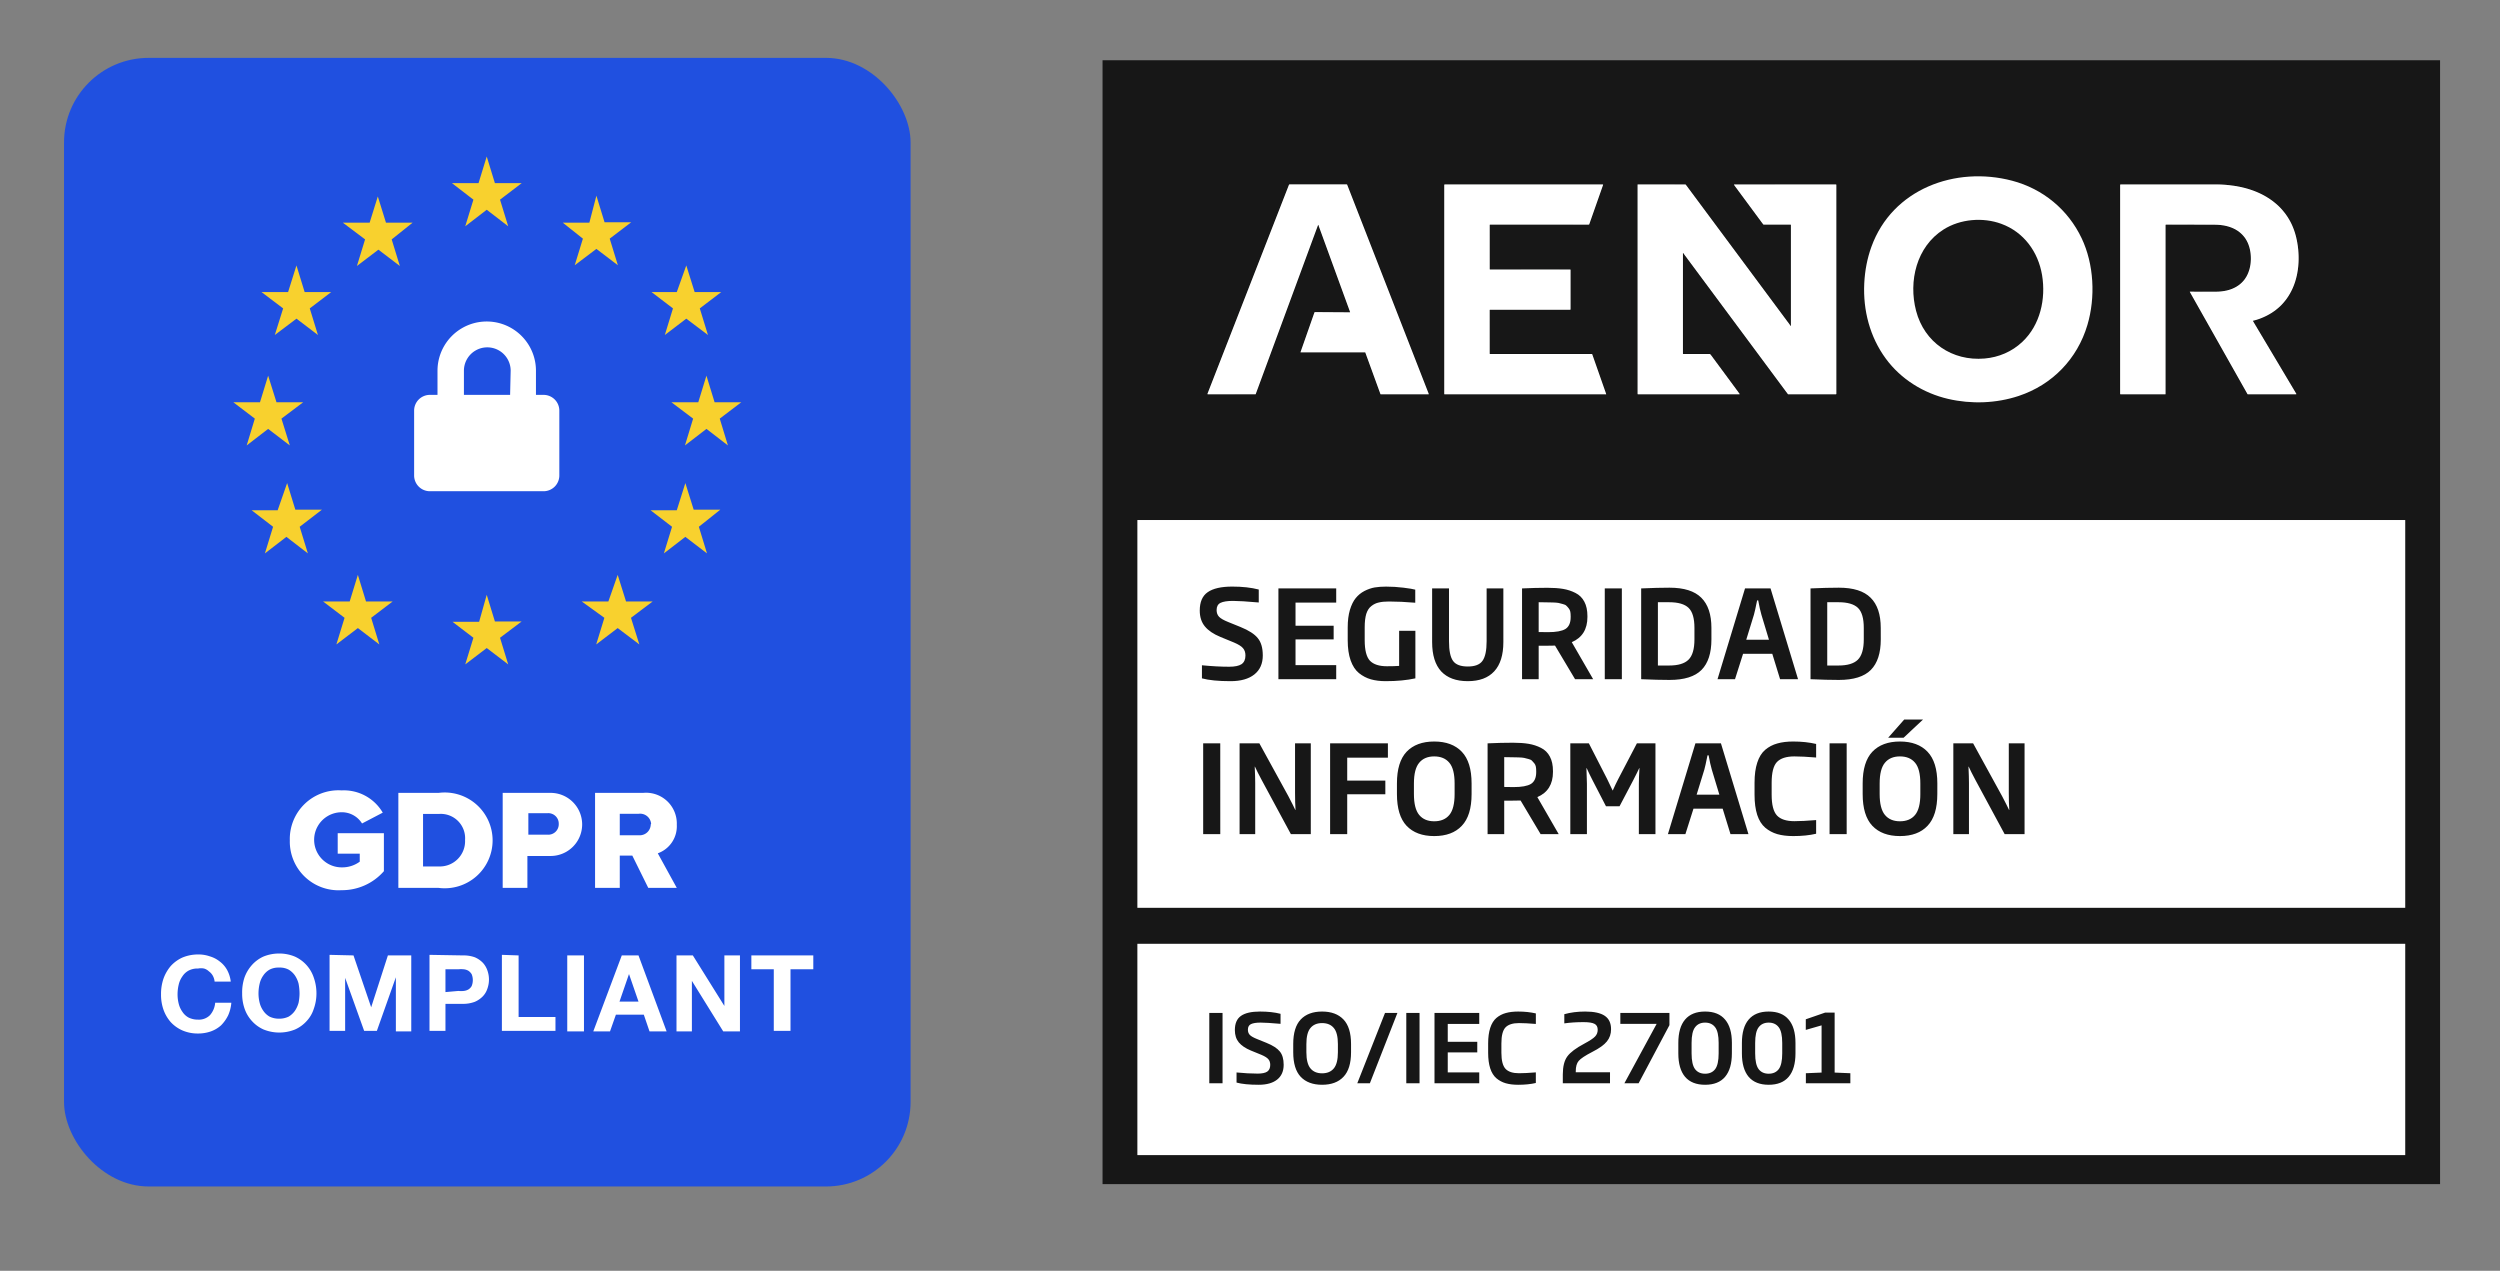
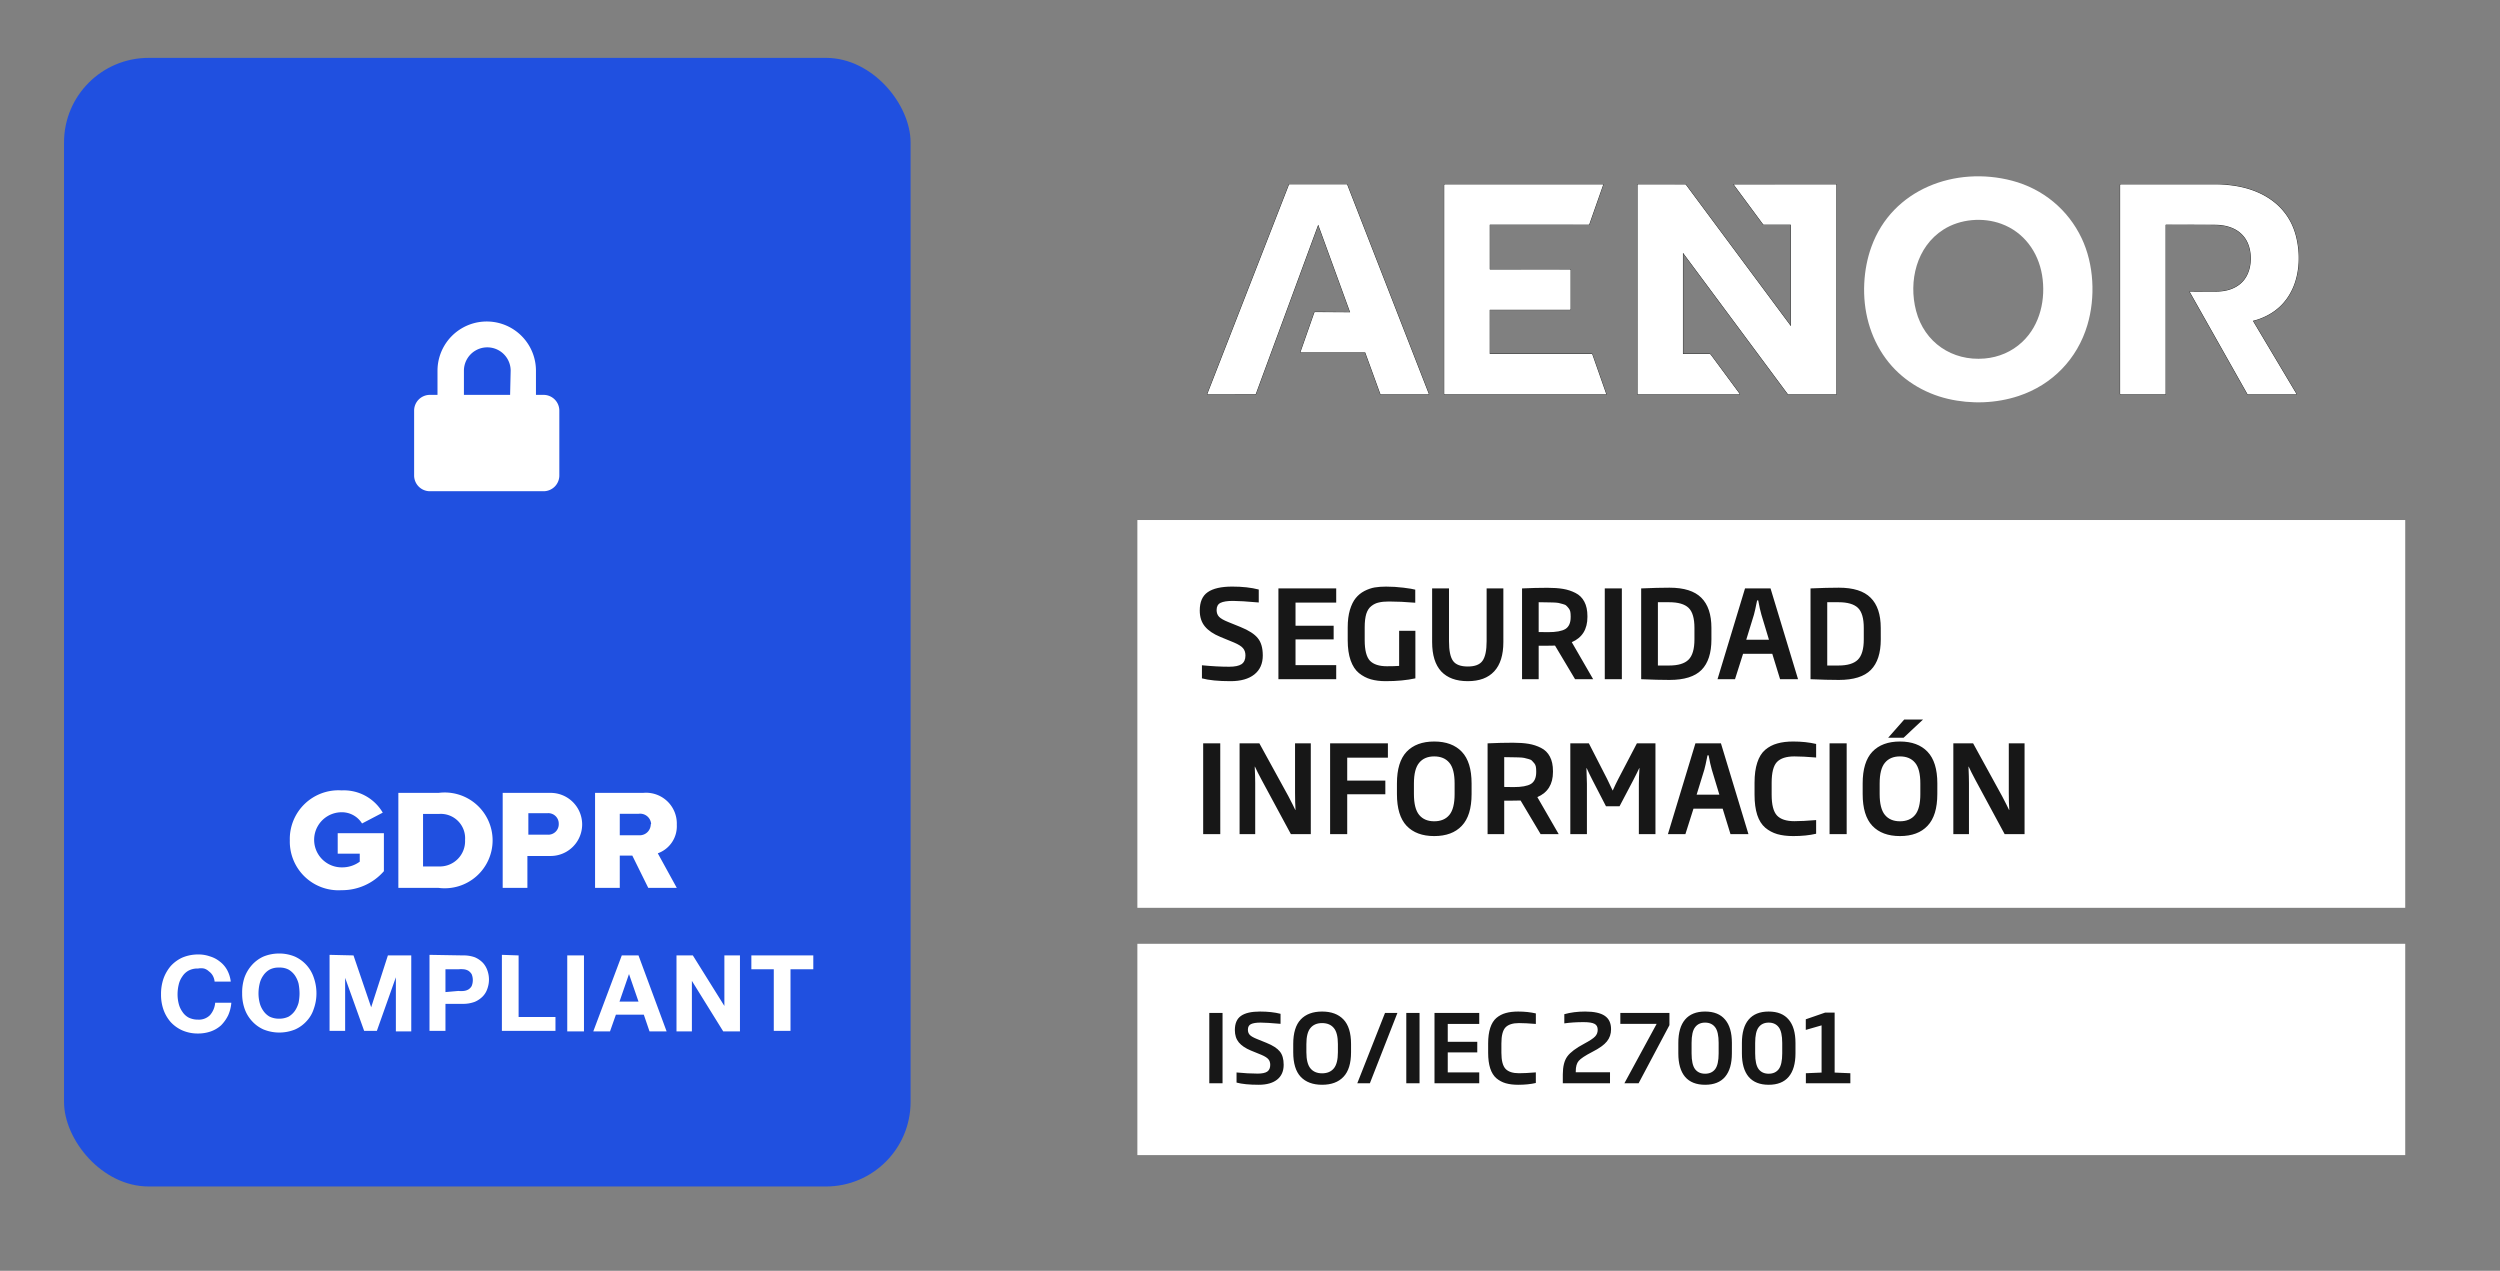
<svg xmlns="http://www.w3.org/2000/svg" xml:space="preserve" width="120mm" height="61mm" viewBox="0 0 120 61">
  <rect x="0" y="0" width="120" height="61" fill="#808080" stroke="none" />
  <g aria-label="SEGURIDAD INFORMACIÓN" style="fill:#171717;stroke-width:.382;paint-order:stroke fill markers" transform="translate(51.187 -69.183)">
    <rect width="40.635" height="54.173" x="-48.114" y="71.961" fill="#2050e0" rx="4.06" style="stroke-width:.348" />
    <path d="M-25.087 88.137h-.374v-1.159a2.363 2.363 0 1 0-4.726 0v1.159h-.374a.757.757 0 0 0-.748.766v3.093a.757.757 0 0 0 .748.766h5.474a.757.757 0 0 0 .748-.766v-3.093a.757.757 0 0 0-.748-.766zm-1.615 0h-2.217v-1.159a1.122 1.122 0 1 1 2.244 0z" class="cls-2" style="fill:#fff;stroke-width:.348" />
-     <path fill="#f8d12e" d="m-27.824 76.696.392 1.278h1.286l-1.04.793.393 1.278-1.031-.794-1.031.794.392-1.278-1.03-.793h1.276zm0 21.038.392 1.278h1.286l-1.04.784.393 1.278-1.031-.785-1.031.785.392-1.278-1.003-.766h1.277zm5.264-19.158.392 1.277h1.277l-1.03.785.392 1.277-1.031-.785-1.04.785.392-1.277-.967-.767h1.277zm4.27 13.794.4 1.277h1.278l-1.03.821.391 1.278-1.04-.794-1.03.794.392-1.278-1.031-.793h1.259zm1.012-5.155.392 1.278h1.278l-1.031.784.392 1.287-1.03-.794-1.032.794.392-1.287-1.04-.784h1.287zm-21.038 0 .401 1.278h1.278l-1.04.784.401 1.287-1.04-.794-1.03.794.391-1.287-1.03-.784h1.277zm.912 5.155.393 1.277h1.277l-1.068.821.393 1.278-1.031-.794-1.031.794.392-1.278-1.03-.793h1.25zm19.159-10.446.401 1.277h1.278l-1.031.785.392 1.277-1.04-.785-1.03.785.391-1.277-1.03-.785h1.213zm-18.712 0 .393 1.277h1.277l-1.031.785.392 1.277-1.03-.785-1.04.785.4-1.277-1.04-.785h1.278zm15.419 14.853.401 1.277h1.277l-1.04.784.402 1.278-1.04-.785-1.031.785.392-1.278-1.086-.784h1.278zm-11.514-18.165.392 1.26h1.278l-1.004.802.392 1.277-1.03-.784-1.031.784.392-1.277-1.068-.803h1.287zm-.958 18.165.392 1.277h1.278l-1.031.784.392 1.278-1.03-.785-1.032.785.393-1.278-1.031-.784h1.277z" style="stroke-width:.348" />
    <path fill="#fff" fill-rule="evenodd" d="M-37.276 109.54a2.336 2.336 0 0 0 2.482 2.372A2.664 2.664 0 0 0-32.76 111v-1.825h-2.217v.985h1.058v.383a1.423 1.423 0 0 1-.866.274 1.323 1.323 0 0 1 0-2.646 1.14 1.14 0 0 1 .976.539l.994-.52a2.162 2.162 0 0 0-1.97-1.068 2.336 2.336 0 0 0-2.49 2.418zm5.21 2.262v-4.561h1.934a2.299 2.299 0 1 1 0 4.561zm1.185-1.03h.749a1.213 1.213 0 0 0 1.268-1.269 1.168 1.168 0 0 0-1.26-1.25h-.757v2.546zm3.823 1.03v-4.561h2.3a1.514 1.514 0 1 1 0 3.029h-1.114v1.532zm2.691-3.065a.502.502 0 0 0-.547-.52h-.912v1.03h.912a.502.502 0 0 0 .547-.483zm4.297 3.065-.766-1.55h-.602v1.55h-1.186v-4.561h2.308a1.478 1.478 0 0 1 1.615 1.533 1.378 1.378 0 0 1-.912 1.368l.912 1.66zm.137-3.074a.53.53 0 0 0-.593-.484h-.912v1.031h.912a.53.53 0 0 0 .575-.52z" style="stroke-width:.348" />
    <g class="cls-5" style="isolation:isolate">
      <g class="cls-5" style="isolation:isolate">
        <path d="M19.59 52.63a.7.7 0 0 0-.2-.22.61.61 0 0 0-.26-.15.81.81 0 0 0-.31 0 1 1 0 0 0-.5.11.9.9 0 0 0-.33.31 1.2 1.2 0 0 0-.19.43 2.22 2.22 0 0 0-.06.51 2 2 0 0 0 .06.49 1.23 1.23 0 0 0 .19.42.9.9 0 0 0 .33.31 1.09 1.09 0 0 0 .5.11.82.82 0 0 0 .63-.24 1.13 1.13 0 0 0 .27-.65h.85a2 2 0 0 1-.17.67 2 2 0 0 1-.37.52 1.61 1.61 0 0 1-.54.32 2 2 0 0 1-.67.11 2 2 0 0 1-.82-.16 1.84 1.84 0 0 1-.62-.44 2 2 0 0 1-.38-.65 2.37 2.37 0 0 1-.13-.81 2.49 2.49 0 0 1 .13-.83 2.15 2.15 0 0 1 .38-.66 1.87 1.87 0 0 1 .62-.45 2.14 2.14 0 0 1 .82-.16 1.79 1.79 0 0 1 .62.1 1.51 1.51 0 0 1 .52.27 1.41 1.41 0 0 1 .39.45 1.68 1.68 0 0 1 .19.61h-.85a.79.79 0 0 0-.1-.32zm1.67.11a2 2 0 0 1 .39-.66 1.83 1.83 0 0 1 .61-.45 2.18 2.18 0 0 1 .82-.16 2.15 2.15 0 0 1 .83.16 1.85 1.85 0 0 1 1 1.11 2.49 2.49 0 0 1 .14.83 2.38 2.38 0 0 1-.14.81 1.69 1.69 0 0 1-.38.65 1.8 1.8 0 0 1-.61.44 2.21 2.21 0 0 1-1.65 0 1.8 1.8 0 0 1-.61-.44 1.85 1.85 0 0 1-.39-.65 2.37 2.37 0 0 1-.13-.81 2.49 2.49 0 0 1 .12-.83zm.8 1.32a1.23 1.23 0 0 0 .19.42 1 1 0 0 0 .33.31 1.12 1.12 0 0 0 .5.11 1.13 1.13 0 0 0 .51-.11 1.08 1.08 0 0 0 .33-.31 1.46 1.46 0 0 0 .19-.42 2.63 2.63 0 0 0 .05-.49 2.94 2.94 0 0 0-.05-.51 1.4 1.4 0 0 0-.19-.43 1.08 1.08 0 0 0-.33-.31 1 1 0 0 0-.51-.11 1 1 0 0 0-.5.11 1 1 0 0 0-.33.31 1.2 1.2 0 0 0-.19.43 2.22 2.22 0 0 0-.06.51 2 2 0 0 0 .06.49zM27 51.57l.93 2.73.88-2.73h1.23v4h-.81v-2.85l-1 2.82h-.67l-1-2.79v2.79h-.82v-4zm5.75 0a1.76 1.76 0 0 1 .64.1 1.31 1.31 0 0 1 .42.29 1.14 1.14 0 0 1 .24.41 1.42 1.42 0 0 1 0 .94 1.06 1.06 0 0 1-.24.41 1.31 1.31 0 0 1-.42.29 1.75 1.75 0 0 1-.64.11h-.91v1.42H31v-4zm-.23 1.87a1.33 1.33 0 0 0 .28 0 .61.61 0 0 0 .25-.08.49.49 0 0 0 .17-.18.83.83 0 0 0 0-.62.58.58 0 0 0-.17-.18.61.61 0 0 0-.25-.08 1.33 1.33 0 0 0-.28 0h-.68v1.2zm3.17-1.87v3.24h1.94v.73h-2.82v-4zm3.44 0v4h-.88v-4zm2.87 0 1.48 4h-.9l-.3-.88h-1.47l-.31.88h-.88l1.5-4zM42 54l-.5-1.45L41 54Zm2.86-2.43 1.66 2.66v-2.66h.82v4h-.88l-1.65-2.66v2.66H44v-4zm3.08.73v-.73h3.26v.73H50v3.24h-.88V52.3Z" class="cls-2" style="fill:#fff" transform="translate(-58.843 68.011) scale(.912)" />
      </g>
    </g>
  </g>
-   <path d="M1.735 72.298h64.201v53.946H1.735z" style="fill:#171717;fill-opacity:1;stroke-width:.212;paint-order:stroke fill markers" transform="translate(51.187 -69.406)" />
  <path d="M3.407 94.367h60.857v18.614H3.407z" style="fill:#fff;fill-opacity:1;stroke-width:.121;paint-order:stroke fill markers" transform="translate(51.187 -69.406)" />
  <path d="M3.407 114.708h60.857v10.143H3.407z" style="fill:#fff;fill-opacity:1;stroke-width:.089;paint-order:stroke fill markers" transform="translate(51.187 -69.406)" />
  <path stroke="#0a0c0b" d="m-27.92 81.05-5.847-.037q-.051 0-.069.049l-2.314 6.604a.034.034 0 0 0 .032.046l10.739.004a.012.013 80.3 0 1 .012.008l2.524 6.932a.077.076 79.8 0 0 .071.05h7.937q.067 0 .042-.064l-13.59-34.848a.105.104 79.2 0 0-.098-.067l-9.494-.002a.12.115 10.2 0 0-.11.073L-51.662 94.61a.07.07 0 0 0 .066.095l7.925.001q.029 0 .038-.027l10.398-28.2a.026.026 0 0 1 .047 0l5.297 14.532q.014.04-.029.04m23.321-7.141q-.034 0-.034-.035l-.001-7.425a.02.02 0 0 1 .02-.02l16.466-.002a.121.122 9.7 0 0 .115-.081l2.301-6.553a.04.042 10.3 0 0-.036-.055h-26.36q-.072 0-.072.07v34.848a.048.048 0 0 0 .049.048h26.81q.022 0 .04.011.027.017.057 0a.047.048 64.8 0 0 .02-.058l-2.32-6.613a.079.08 80.5 0 0-.074-.053h-16.96a.059.059 0 0 1-.058-.058l-.002-7.293a.028.028 0 0 1 .028-.029H8.784a.059.059 0 0 0 .059-.059v-6.567a.068.068 0 0 0-.068-.068l-13.373-.008m50.127 9.4L28.063 59.79a.126.126 0 0 0-.102-.05l-7.908-.002a.033.033 0 0 0-.034.033l.002 34.863a.07.07 0 0 0 .071.07h16.893a.042.042 71.9 0 0 .034-.066q-2.4-3.258-4.813-6.518-.093-.126-.216-.126l-4.35.002a.07.07 0 0 1-.07-.07l.001-16.734a.03.03 26.7 0 1 .055-.018l17.447 23.51a.05.06 75 0 0 .045.021h7.933a.089.09 0 0 0 .09-.09l-.003-34.795a.08.081 0 0 0-.08-.081l-16.934-.006a.044.044 0 0 0-.035.07l4.867 6.586a.097.099 72.2 0 0 .079.04l4.48.001a.06.059 0 0 1 .059.06v16.805a.026.026 0 0 1-.046.016m75.128-7.155c-1.18 1.1-2.749 1.454-4.32 1.458q-2.125.005-4.24-.007a.034.034 0 0 0-.03.05l9.59 16.992a.11.108 75 0 0 .094.055h7.97q.128 0 .063-.11L122.57 82.49a.03.03 0 0 1 .019-.044q.678-.16 1.332-.418 3.67-1.445 5.257-4.963c1.195-2.65 1.263-5.911.558-8.695-1.31-5.166-5.681-7.825-10.684-8.458q-1.369-.173-2.345-.173H100.51a.059.06 0 0 0-.059.06l-.002 34.838a.066.067 0 0 0 .066.067h7.453a.039.039 0 0 0 .04-.038V66.493q0-.064.064-.064 4.12-.005 8.18.013c2.958.013 5.386 1.362 5.891 4.483.293 1.81-.086 3.928-1.486 5.231" style="fill:#fff;stroke-width:.119;stroke-linecap:butt;stroke-dasharray:none;stroke-dashoffset:0" transform="translate(72.839 -8.35) scale(.288)" vector-effect="non-scaling-stroke" />
  <path fill="#131716" d="M94.986 83.162c-1.675 5.64-5.832 9.956-11.45 11.822-3.768 1.25-7.928 1.384-11.763.492-4.114-.956-7.869-3.29-10.377-6.7-2.668-3.625-3.818-8.068-3.6-12.544q.157-3.24 1.19-6.1c3.483-9.652 14.02-13.504 23.453-11.02 5.157 1.358 9.327 4.83 11.583 9.575 2.07 4.356 2.332 9.867.964 14.475zm-10.848 2.813c3.001-2.821 3.949-7.189 3.294-11.13-.647-3.885-3.042-7.172-6.79-8.547-3.069-1.127-6.838-.821-9.628.945-4.532 2.868-5.867 8.636-4.581 13.554 1.378 5.277 6.02 8.413 11.41 7.95 2.379-.205 4.557-1.138 6.295-2.772z" style="fill:#fff;stroke-width:.059;stroke-dasharray:none;stroke-dashoffset:0" transform="translate(72.839 -8.35) scale(.288)" />
  <path d="M-37.975 59.724a.12.115 10.2 0 0-.11.073l-13.577 34.812a.07.07 0 0 0 .065.095l7.926.001a.037.037 0 0 0 .038-.027l10.398-28.2a.026.026 0 0 1 .047 0l5.297 14.532c.009.027 0 .04-.029.04l-5.847-.037a.067.067 0 0 0-.069.049l-2.315 6.604a.034.034 0 0 0 .032.046l10.74.004a.012.013 80.3 0 1 .012.008l2.524 6.932a.077.076 79.8 0 0 .071.05h7.937c.045 0 .059-.022.042-.064l-13.59-34.848a.105.104 79.2 0 0-.098-.067z" style="fill:#fff;stroke-width:.059;stroke-dasharray:none;stroke-dashoffset:0" transform="translate(72.839 -8.35) scale(.288)" />
  <path fill="#131716" d="m-4.599 73.91 13.374.008a.068.068 0 0 1 .068.068v6.567a.059.059 0 0 1-.06.059H-4.61a.028.028 0 0 0-.028.028l.002 7.293a.059.059 0 0 0 .059.06l16.96-.002a.079.08 80.5 0 1 .074.053l2.32 6.614a.047.048 64.8 0 1-.021.057q-.03.017-.057 0-.018-.01-.04-.01h-26.81a.048.048 0 0 1-.048-.049V59.81q0-.072.07-.072l26.361.001a.04.042 10.3 0 1 .037.056l-2.302 6.552a.121.122 9.7 0 1-.115.081l-16.466.002a.02.02 0 0 0-.02.02l.001 7.425q0 .035.034.035zm32.662-14.12 17.466 23.52a.026.026 0 0 0 .045-.015V66.489a.06.059 0 0 0-.059-.06l-4.48-.001a.097.099 72.2 0 1-.079-.04l-4.867-6.586a.044.044 0 0 1 .036-.07l16.933.006a.08.081 0 0 1 .08.081l.003 34.796a.089.09 0 0 1-.09.09H45.12a.05.06 75 0 1-.046-.02L27.627 71.172a.03.03 26.7 0 0-.056.019v16.734a.07.07 0 0 0 .07.07l4.349-.002q.123 0 .216.126 2.413 3.26 4.813 6.518a.042.042 71.9 0 1-.033.066H20.092a.07.07 0 0 1-.07-.07L20.02 59.77a.033.033 0 0 1 .033-.033l7.909.001a.126.126 0 0 1 .101.051zm92.593 16.366c1.4-1.303 1.78-3.421 1.487-5.23-.506-3.122-2.934-4.47-5.892-4.484q-4.06-.017-8.18-.013-.064 0-.064.064v28.173a.039.039 0 0 1-.04.038h-7.452a.066.067 0 0 1-.067-.067l.002-34.839a.059.06 0 0 1 .059-.06h16.198q.976.001 2.345.174c5.003.633 9.375 3.292 10.684 8.458.705 2.784.637 6.045-.558 8.695q-1.586 3.519-5.257 4.963-.654.259-1.332.418a.03.03 0 0 0-.019.044l7.213 12.104q.066.11-.064.11h-7.968a.11.108 75 0 1-.095-.055l-9.59-16.992a.034.034 0 0 1 .03-.05q2.115.013 4.24.007c1.571-.004 3.14-.359 4.32-1.458z" style="fill:#fff;stroke-width:.059;stroke-dasharray:none;stroke-dashoffset:0" transform="translate(72.839 -8.35) scale(.288)" />
  <path d="M9.427 100.864q0 .593-.405.915-.405.323-1.144.323-.873 0-1.372-.135v-.628q.716.07 1.308.07.405 0 .592-.122.188-.13.188-.417 0-.217-.117-.352-.112-.135-.429-.27l-.656-.27q-.499-.205-.745-.504-.246-.299-.246-.762 0-.616.38-.88.382-.27 1.18-.27.727 0 1.272.141v.622q-.868-.076-1.237-.076-.405 0-.599.094-.187.093-.187.346 0 .199.117.322t.44.252l.592.24q.593.241.827.534.24.288.24.827zm3.524 1.144h-2.774V97.65h2.774v.68h-1.953v1.11h1.83v.656h-1.83v1.237h1.953zm3.8-.041q-.615.135-1.425.135-.399 0-.71-.088-.31-.088-.574-.3-.258-.21-.399-.61-.14-.398-.14-.967v-.616q0-.48.105-.838.111-.364.281-.57.17-.21.417-.34.252-.128.492-.17.247-.04.546-.04.422 0 .838.052.423.053.563.094v.628q-.703-.059-1.26-.059-.294 0-.487.047-.194.04-.358.17-.164.123-.246.375-.076.252-.076.651v.616q0 .715.252.985.258.264.815.264.358 0 .586-.017v-1.684h.78zm4.223-1.742q0 .932-.44 1.407-.434.47-1.267.47-.838 0-1.278-.47-.434-.475-.434-1.407V97.65h.81v2.534q0 .674.193.944.193.27.71.27.51 0 .703-.27.2-.275.2-.944V97.65h.803zm4.31 1.783h-.868l-.962-1.613q-.117.006-.38.006h-.405v1.607h-.798V97.65q.645-.03 1.22-.03.434 0 .75.053.317.053.593.194.281.14.428.422.147.275.147.692v.04q0 .886-.751 1.209zm-1.079-2.98v-.035q0-.129-.017-.222-.018-.094-.077-.165-.058-.076-.111-.123-.047-.053-.17-.082-.117-.035-.205-.053-.083-.017-.27-.023-.182-.006-.311-.006-.123-.006-.375-.006v1.431q.152.006.451.006.58 0 .833-.152.252-.159.252-.57zm2.457 2.98h-.82V97.65h.82zm4.299-1.912q0 .985-.475 1.466t-1.537.481q-.568 0-1.36-.035V97.65q.792-.035 1.36-.035 1.044 0 1.525.481.487.481.487 1.449zm-.815 0v-.551q0-.692-.282-.962-.281-.27-.932-.27h-.54v3.038h.54q.645 0 .926-.276.288-.281.288-.979zm4.973 1.912h-.862l-.375-1.22H32.48l-.387 1.22h-.839l1.32-4.358h1.225zm-1.396-1.894-.363-1.203q-.077-.264-.153-.686h-.053q-.105.528-.152.686l-.37 1.203zm5.367-.018q0 .985-.476 1.466-.475.481-1.536.481-.57 0-1.36-.035V97.65q.79-.035 1.36-.035 1.044 0 1.524.481.487.481.487 1.449zm-.816 0v-.551q0-.692-.281-.962-.282-.27-.933-.27h-.54v3.038h.54q.645 0 .927-.276.287-.281.287-.979zm-30.888 9.348h-.821v-4.357h.82zm4.345 0h-.956l-1.395-2.586q-.223-.417-.329-.651H9.04q.023.492.023.78v2.457h-.75v-4.357h.95l1.39 2.533q.246.47.334.663h.011q-.023-.346-.023-.827v-2.37h.756zm3.701-3.671h-1.953v1.102h1.83v.657h-1.83v1.912h-.821v-4.357h2.774zm4.017 1.747q0 1.033-.47 1.525-.462.493-1.325.493-.856 0-1.325-.493-.463-.492-.463-1.525v-.51q0-1.026.463-1.519.47-.492 1.325-.492.857 0 1.326.492.469.493.469 1.52zm-.815 0v-.504q0-.698-.252-.997-.252-.305-.728-.305-.469 0-.72.305-.253.3-.253.997v.504q0 .698.252 1.003.252.305.721.305.476 0 .728-.305t.252-1.003zm4.996 1.924h-.868l-.961-1.613q-.118.006-.382.006h-.404v1.607h-.798v-4.357q.645-.03 1.22-.03.434 0 .75.053.317.053.593.194.282.14.428.422.147.276.147.692v.041q0 .886-.75 1.208zm-1.079-2.98v-.034q0-.13-.017-.223-.018-.094-.076-.164-.06-.077-.112-.124-.047-.052-.17-.082-.117-.035-.205-.052-.082-.018-.27-.024-.182-.006-.31-.006-.124-.006-.376-.006v1.431q.152.006.451.006.581 0 .833-.152.252-.159.252-.57zm5.724 2.98h-.797v-2.416q0-.293.029-.75h-.012q-.064.146-.299.603l-.645 1.226H25.9l-.633-1.226q-.053-.1-.153-.305-.094-.205-.14-.299h-.012q.023.551.023.75v2.417h-.797v-4.357h.891l.874 1.706q.117.229.264.552h.011q.141-.317.27-.563l.886-1.695h.891zm4.463 0h-.862l-.375-1.22h-1.402l-.387 1.22h-.839l1.32-4.357h1.225zm-1.396-1.894-.363-1.202q-.077-.264-.153-.687h-.053q-.105.528-.152.687l-.37 1.202zm4.645 1.876q-.475.112-1.097.112-.44 0-.768-.094-.323-.094-.58-.31-.253-.218-.382-.61-.129-.4-.129-.968v-.58q0-.57.13-.963.128-.398.38-.615.258-.217.581-.305.323-.094.768-.094.598 0 1.097.117v.651q-.645-.053-1.044-.053-.58 0-.839.27-.252.27-.252.991v.58q0 .722.258.998.258.27.833.27.399 0 1.044-.053zm1.466.018h-.821v-4.357h.821zm4.351-1.924q0 1.033-.469 1.525-.463.493-1.325.493-.856 0-1.325-.493-.464-.492-.464-1.525v-.51q0-1.026.464-1.519.469-.492 1.325-.492t1.325.492q.47.493.47 1.52zm-.815 0v-.504q0-.698-.252-.997-.252-.305-.727-.305-.47 0-.721.305-.253.3-.253.997v.504q0 .698.253 1.003.252.305.72.305.476 0 .728-.305t.252-1.003zm.13-3.577-.933.874h-.74l.77-.874zm4.873 5.501h-.956l-1.396-2.586q-.223-.417-.328-.651H43.3q.023.492.023.78v2.457h-.75v-4.357h.95l1.39 2.533q.246.47.334.663h.012q-.024-.346-.024-.827v-2.37h.757z" style="fill:#171717;stroke-width:.147;paint-order:stroke fill markers" transform="translate(51.187 -69.406)" />
  <path d="M58.682 51.996h-.636v-3.374h.636zm2.934-.886q0 .46-.313.71-.313.249-.886.249-.676 0-1.063-.105v-.486q.555.055 1.013.055.314 0 .459-.095.145-.1.145-.323 0-.168-.09-.272-.087-.105-.332-.21l-.509-.208q-.386-.16-.577-.39-.19-.232-.19-.591 0-.477.295-.682.295-.208.913-.208.563 0 .985.109v.481q-.672-.059-.958-.059-.313 0-.463.073-.146.072-.146.268 0 .154.091.25.091.095.341.195l.459.186q.458.186.64.413.186.223.186.64zm3.234-.603q0 .799-.363 1.18-.36.382-1.027.382-.663 0-1.026-.382-.359-.381-.359-1.18v-.396q0-.794.359-1.176.363-.381 1.026-.381t1.027.381q.363.382.363 1.176zm-.631 0v-.391q0-.54-.196-.772-.195-.236-.563-.236-.363 0-.558.236-.196.231-.196.772v.39q0 .541.196.777.195.236.558.236.368 0 .563-.236.196-.236.196-.776zm2.856-1.885-1.321 3.374h-.604l1.33-3.374zm1.063 3.374h-.636v-3.374h.636zm2.866 0h-2.148v-3.374h2.148v.527h-1.512v.858h1.417v.509h-1.417v.958h1.512zm2.716-.013q-.368.086-.85.086-.34 0-.594-.073-.25-.072-.45-.24-.195-.169-.295-.473-.1-.309-.1-.75v-.449q0-.44.1-.745.1-.309.295-.477.2-.168.45-.236.25-.072.595-.072.463 0 .85.09v.505q-.5-.041-.81-.041-.449 0-.649.209-.195.209-.195.767v.45q0 .558.2.772.2.209.645.209.309 0 .808-.041zm3.56.013h-2.265v-.422q0-.572.218-.868.218-.295.808-.608.4-.214.522-.345.127-.132.127-.323 0-.209-.154-.286-.15-.082-.531-.082-.495 0-.918.06v-.441q.45-.127 1-.127.64 0 .94.204.304.204.304.645 0 .34-.2.586-.195.245-.704.504-.509.263-.65.431-.14.164-.14.495v.05h1.644zm2.853-2.788-1.48 2.788h-.682l1.549-2.852h-1.744v-.522h2.357zm2.997 1.353q0 .74-.326 1.126-.323.382-.959.382-.635 0-.962-.382-.323-.386-.323-1.126v-.5q0-.74.323-1.121.327-.386.962-.386.636 0 .959.386.327.381.327 1.121zm-.635 0v-.5q0-.535-.168-.753-.168-.223-.482-.223-.313 0-.481.223-.168.218-.168.753v.5q0 .536.168.759.168.218.481.218.314 0 .482-.218.168-.223.168-.759zm3.688 0q0 .74-.327 1.126-.323.382-.959.382-.635 0-.962-.382-.323-.386-.323-1.126v-.5q0-.74.323-1.121.327-.386.962-.386.636 0 .959.386.327.381.327 1.121zm-.636 0v-.5q0-.535-.168-.753-.168-.223-.482-.223-.313 0-.481.223-.168.218-.168.753v.5q0 .536.168.759.168.218.481.218.314 0 .482-.218.168-.223.168-.759zm3.27 1.435h-2.135v-.481l.754-.032v-2.266l-.758.218v-.509l.93-.322h.455v2.879l.754.032z" aria-label="ISO/IEC 27001" style="fill:#171717;stroke-width:.296;paint-order:stroke fill markers" />
</svg>